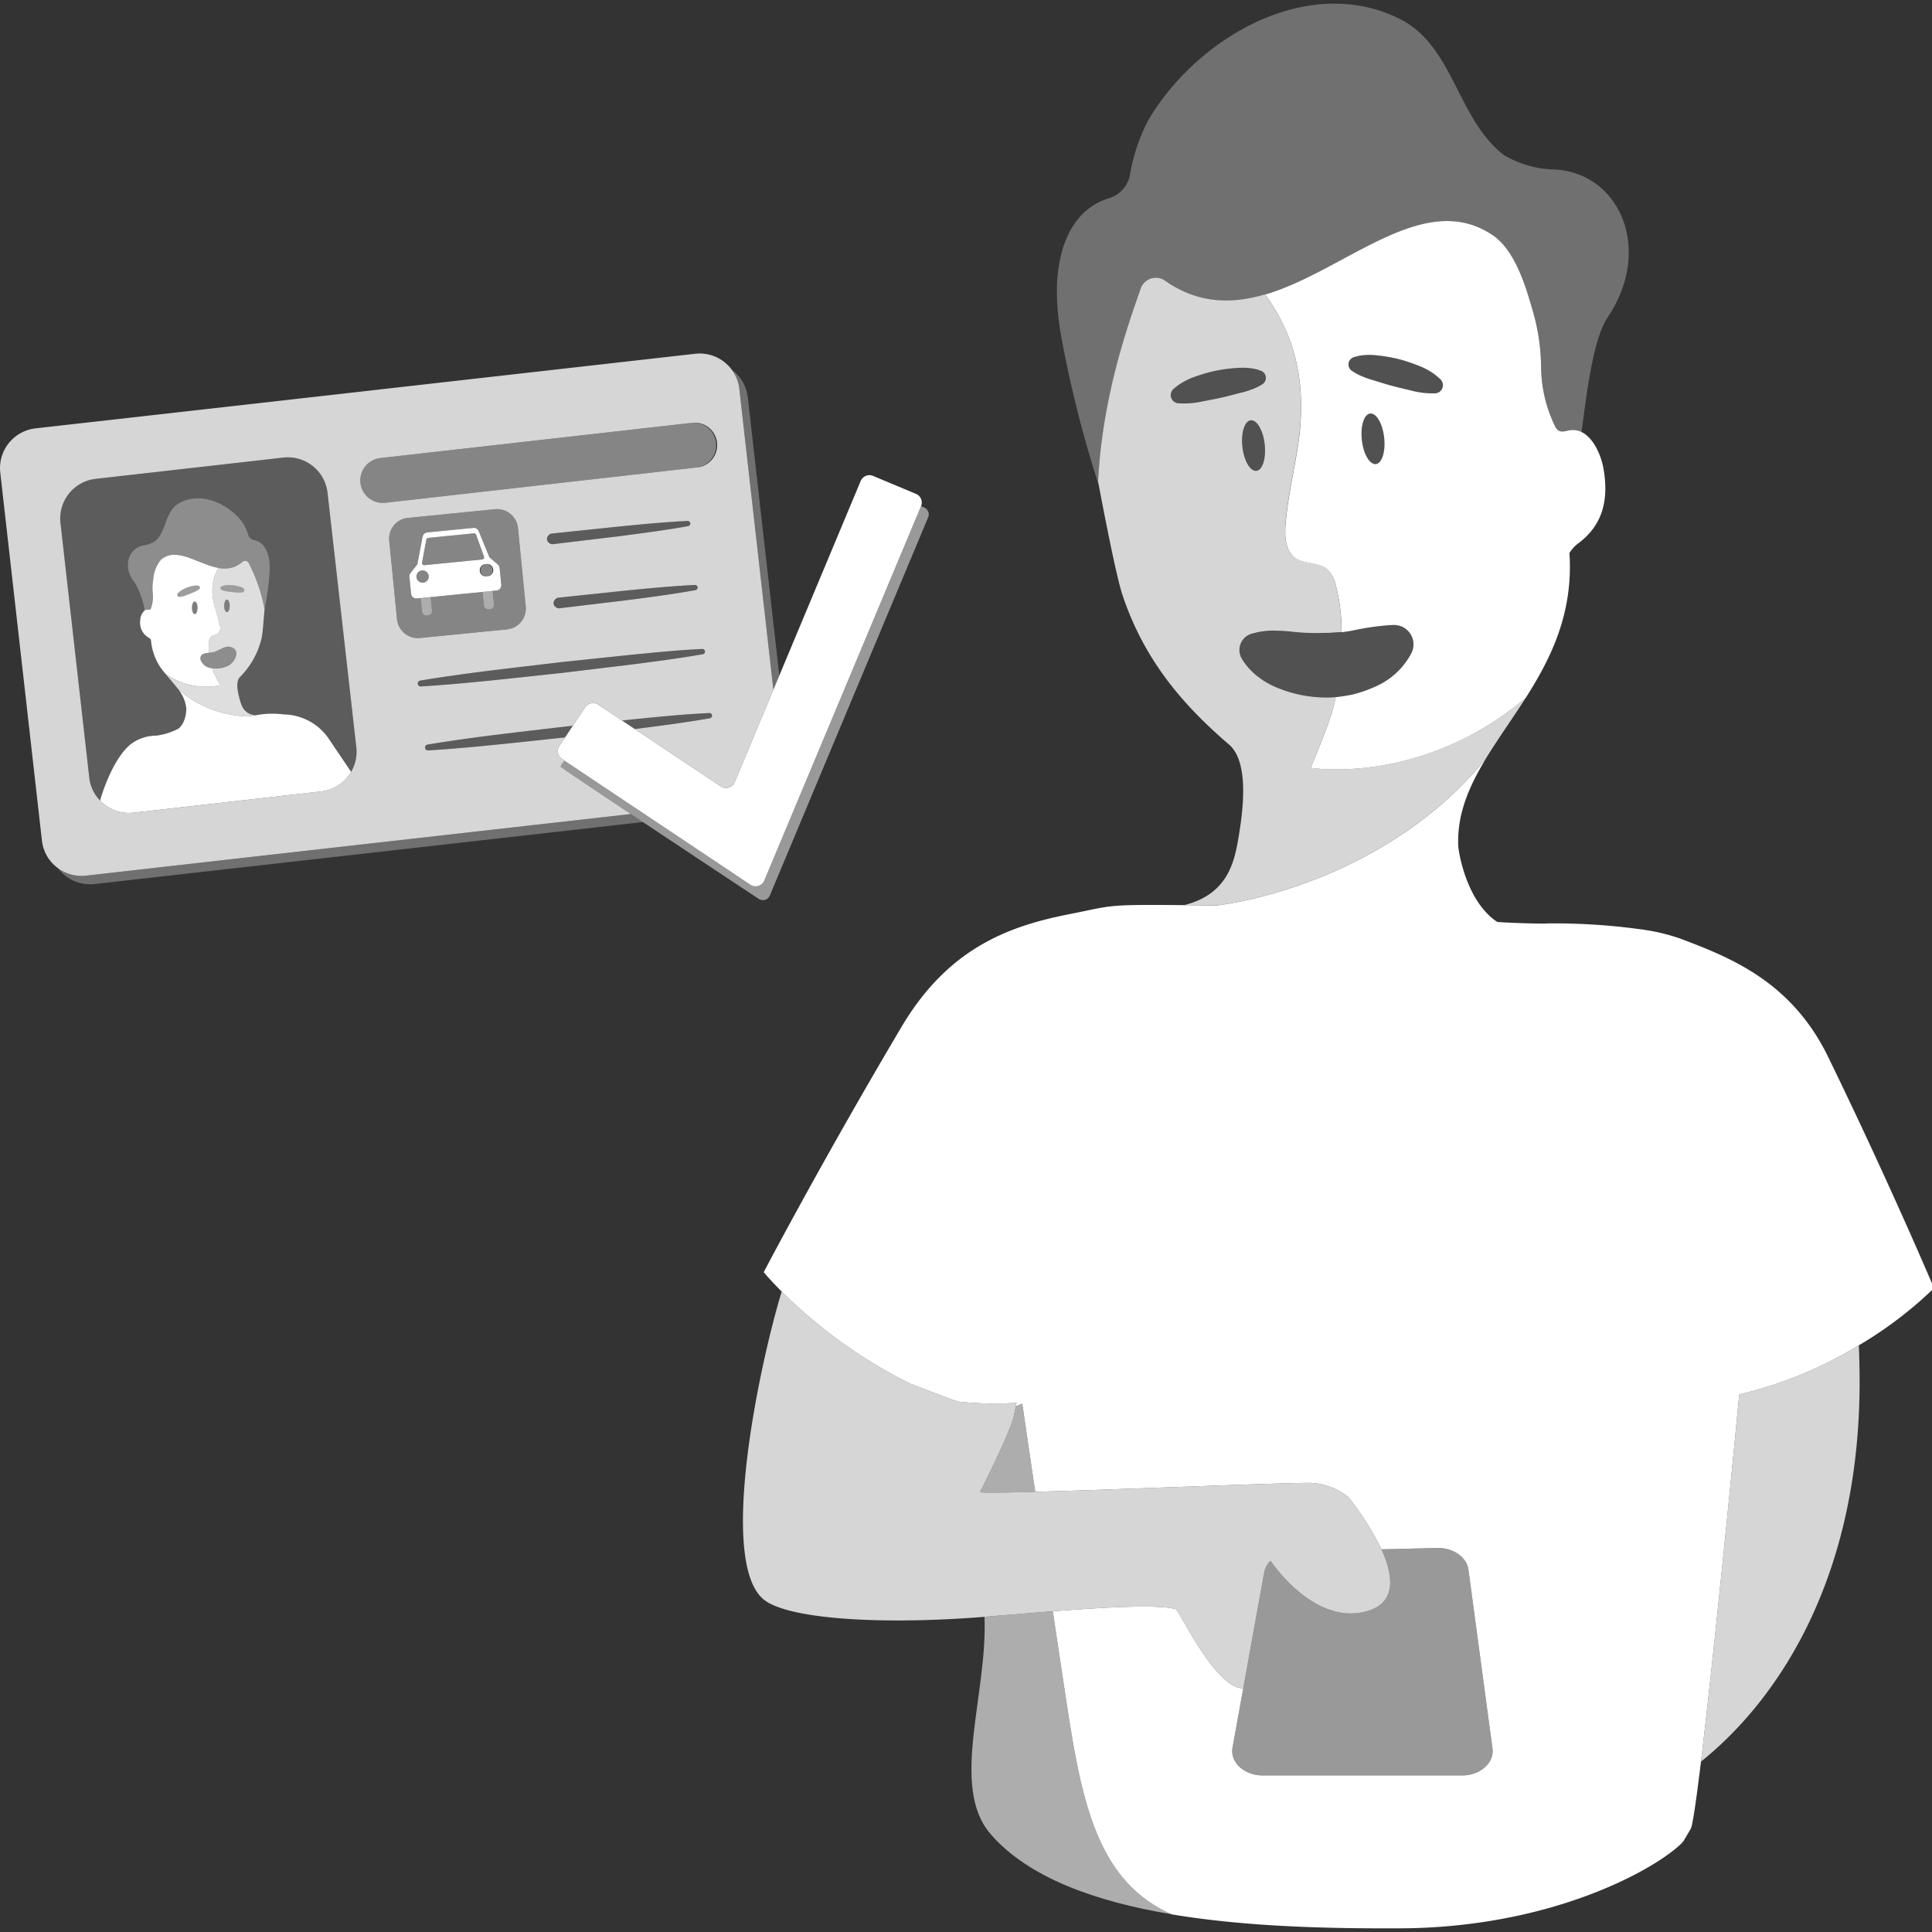
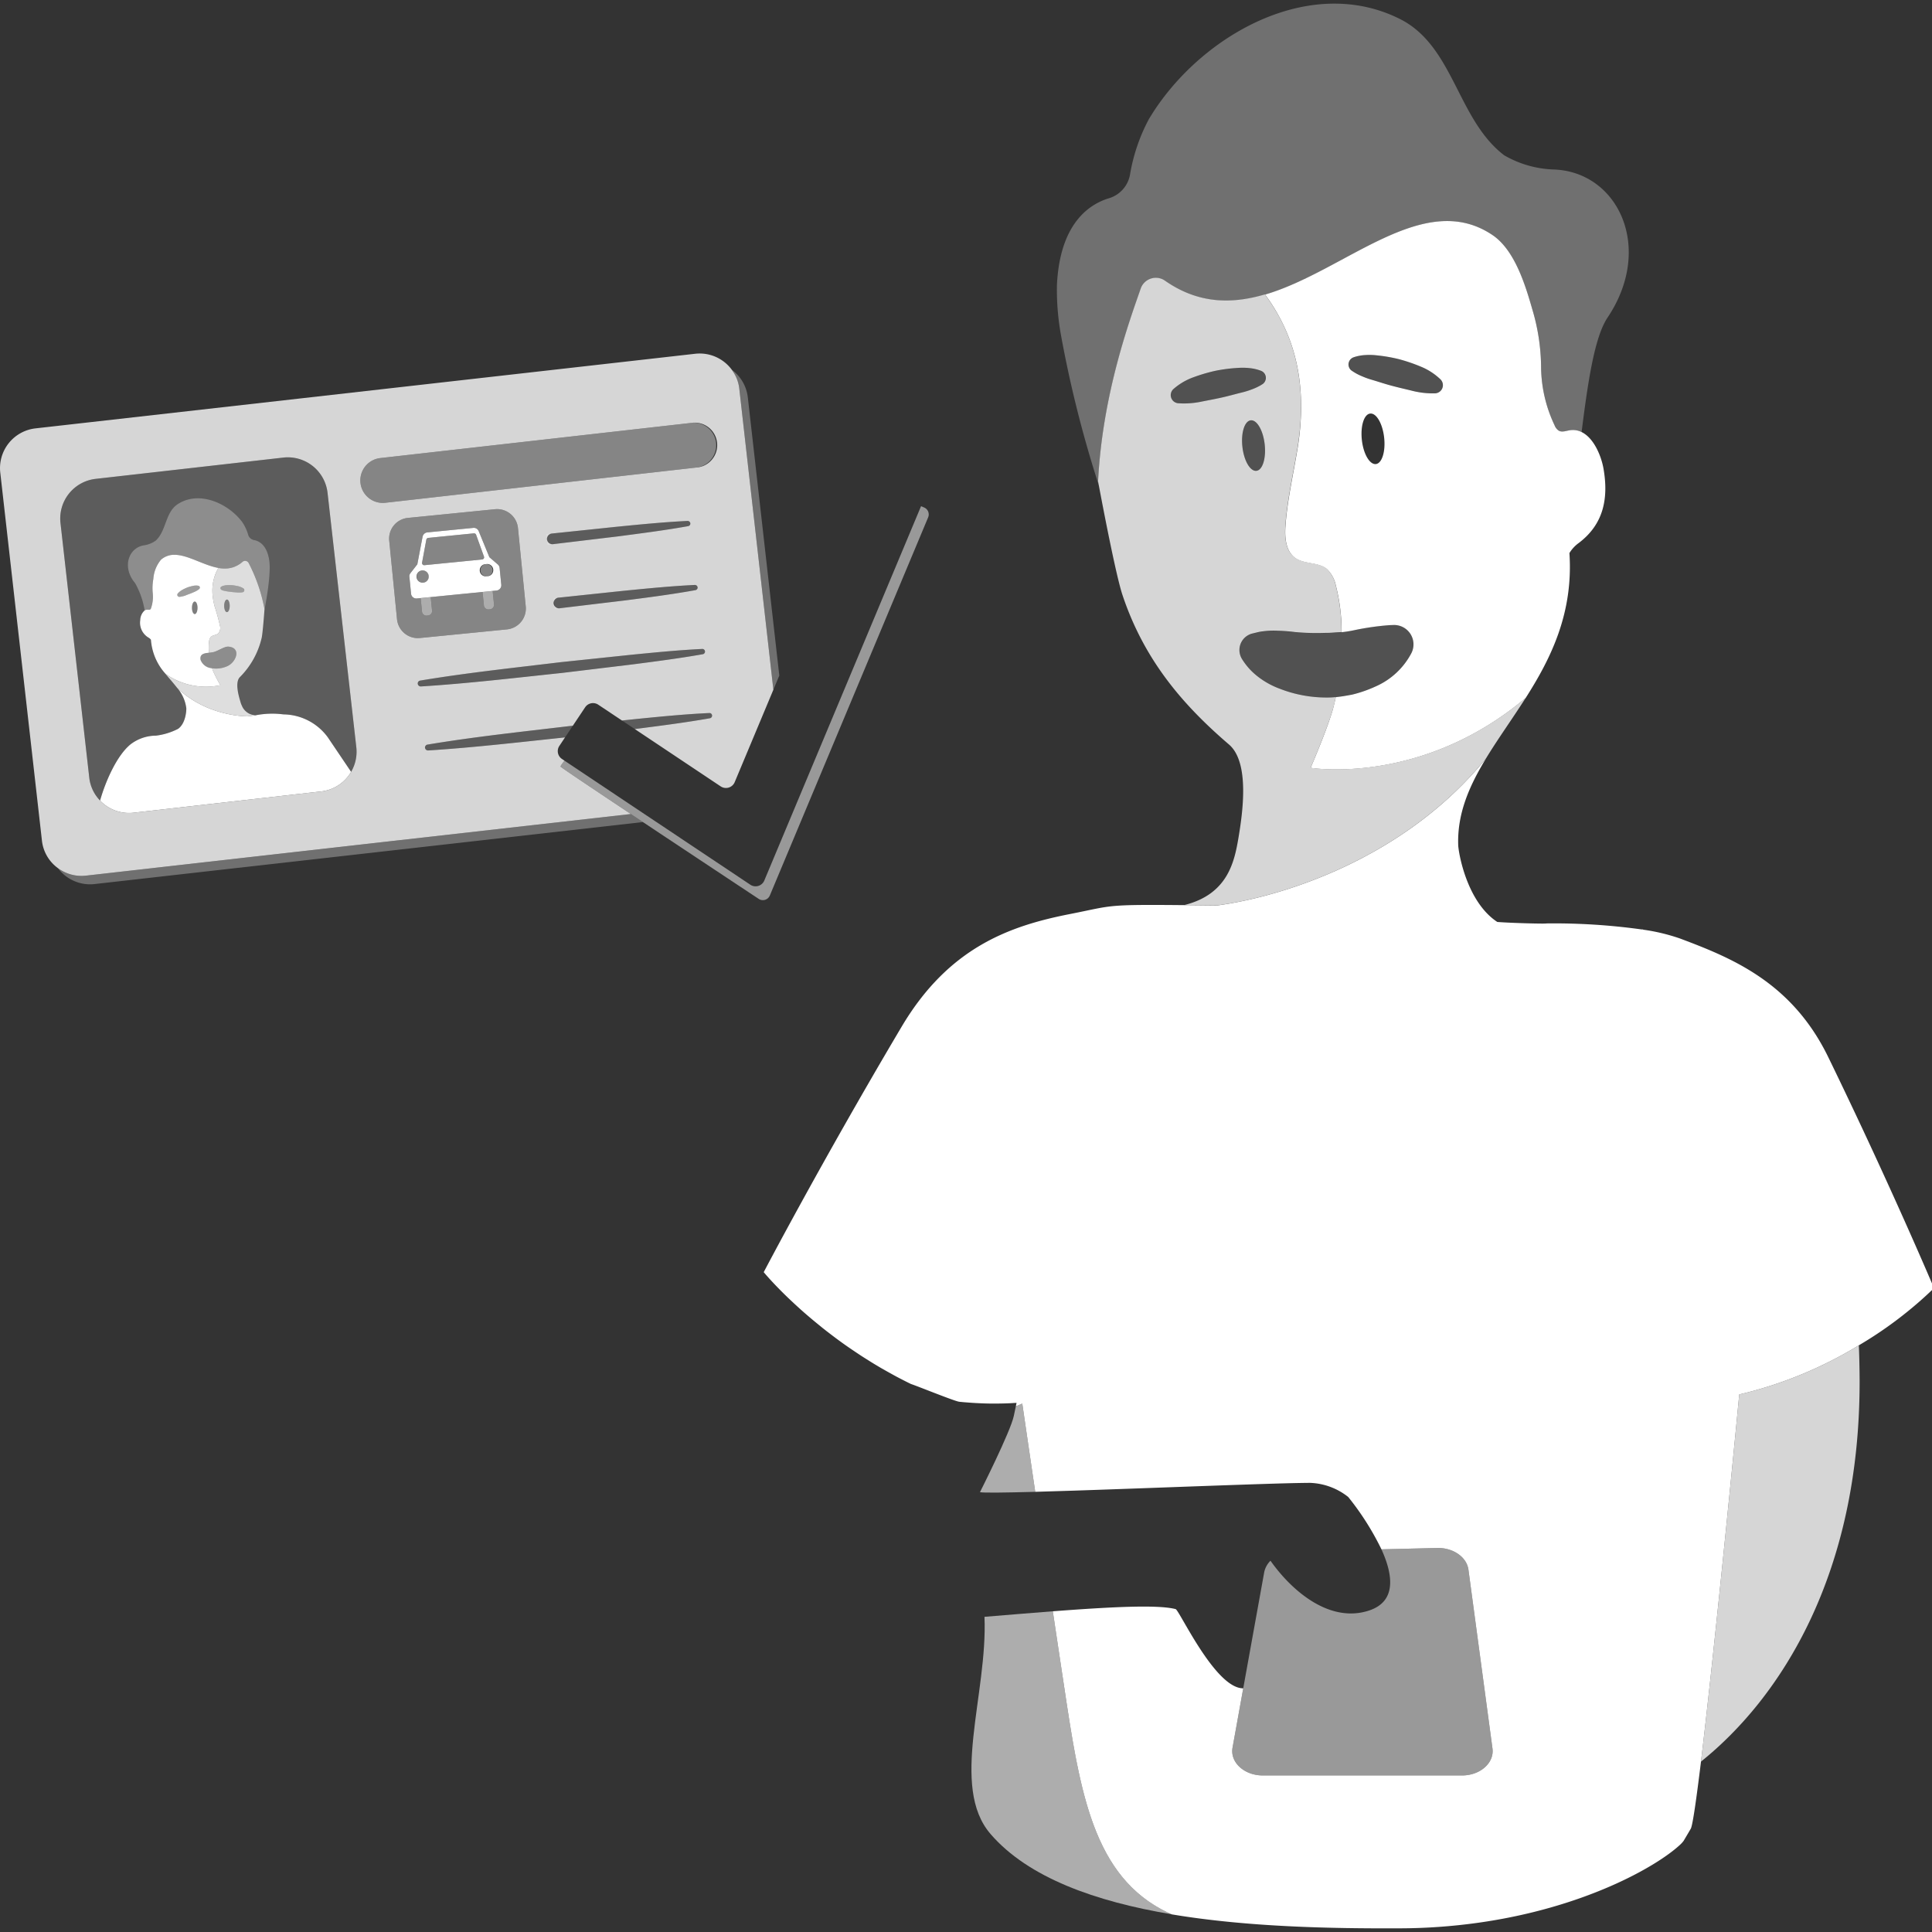
<svg xmlns="http://www.w3.org/2000/svg" viewBox="0 0 300 300">
  <rect x="0" y="0" width="300" height="300" fill="#333333" stroke="none" />
  <g fill="#fff">
    <path d="m 38.62 87.44 a .62 .62 0 0 0 -.95 -.21 4.23 4.23 0 0 1 -.41 .33 c -.05 .03 -.09 .05 -.14 .08 -.09 .06 -.19 .12 -.29 .18 -.05 .02 -.1 .05 -.15 .07 -.1 .05 -.2 .09 -.29 .13 -.05 .02 -.1 .03 -.15 .05 a 1.68 1.68 0 0 1 -.32 .09 l -.12 .03 c -.13 .03 -.27 .05 -.4 .07 h -.03 a 5.07 5.07 0 0 1 -1.45 -.07 6.56 6.56 0 0 0 -.54 1.16 l -.01 .01 c -.05 .15 -.1 .32 -.15 .49 -.02 .08 -.04 .18 -.06 .27 a 3.21 3.21 0 0 0 -.08 .36 c -.01 .09 -.03 .18 -.04 .28 -.02 .16 -.04 .33 -.05 .5 0 .06 -.01 .12 -.01 .18 -.01 .24 0 .49 .01 .74 a 1.94 1.94 0 0 1 .02 .24 c .02 .2 .05 .4 .08 .61 .01 .09 .03 .17 .04 .26 .06 .29 .12 .59 .21 .91 a 29.87 29.87 0 0 1 .8 2.91 1.31 1.31 0 0 1 -.24 1.24 c -.32 .29 -.85 .25 -1.15 .55 a 1.19 1.19 0 0 0 -.28 .66 7.62 7.62 0 0 0 -.02 1.8 6 6 0 0 0 .69 -.1 c .71 -.16 1.73 -.91 2.34 -.85 1.99 .17 1.25 2.32 -.11 3 a 4.24 4.24 0 0 1 -2.43 .36 c .05 .17 .11 .33 .17 .48 a 23.64 23.64 0 0 0 1.11 2.15 10.93 10.93 0 0 1 -8.49 -1.73 c .01 .01 .02 .02 .02 .03 q .42 .51 .84 .99 c .31 .37 .61 .73 .89 1.09 .25 .25 .51 .48 .77 .7 .08 .07 .17 .13 .25 .2 .18 .15 .37 .29 .55 .43 .1 .07 .2 .14 .3 .2 q .27 .2 .54 .36 c .1 .06 .19 .12 .29 .18 .2 .12 .4 .23 .6 .34 .08 .04 .16 .09 .24 .13 a 17.78 17.78 0 0 0 1.68 .76 c .09 .03 .17 .06 .26 .09 .19 .07 .38 .14 .57 .2 .1 .03 .2 .06 .31 .1 .17 .05 .33 .1 .5 .14 .1 .03 .21 .06 .32 .09 .15 .04 .31 .07 .46 .11 .11 .02 .22 .05 .32 .07 .15 .03 .29 .06 .43 .08 q .36 .08 .72 .12 c .06 .01 .13 .02 .2 .03 .15 .02 .3 .04 .45 .05 a .88 .88 0 0 0 .16 .02 c .15 .01 .3 .03 .44 .03 a .38 .38 0 0 0 .1 .01 c .16 .01 .3 .01 .44 .02 .45 -.06 .84 -.1 1.19 -.15 .03 0 .05 -.01 .07 -.01 a 3.7 3.7 0 0 1 -.38 -.07 c -.03 0 -.05 -.01 -.07 -.01 a 3.12 3.12 0 0 1 -.49 -.18 c -.02 -.01 -.03 -.02 -.05 -.03 a 2.27 2.27 0 0 1 -.69 -.55 .18 .18 0 0 1 -.04 -.05 1.94 1.94 0 0 1 -.23 -.33 c 0 -.01 0 -.02 -.01 -.02 -.06 -.11 -.11 -.23 -.16 -.34 -.01 -.01 -.01 -.03 -.02 -.04 -.05 -.12 -.09 -.23 -.13 -.35 a .19 .19 0 0 0 -.02 -.07 c -.03 -.11 -.06 -.21 -.09 -.32 -.25 -.85 -.76 -2.77 -.04 -3.55 a 12.67 12.67 0 0 0 3.42 -6.16 c .16 -.8 .37 -3.56 .42 -4.26 .01 -.11 .01 -.17 .01 -.17 a 25.74 25.74 0 0 0 -2.45 -7.14 z" opacity=".2" />
    <path d="m 35.48 100.41 c -.61 -.06 -1.63 .69 -2.34 .85 a 6 6 0 0 1 -.69 .1 c -.72 .07 -1.48 .19 -1.3 1.11 a 2.01 2.01 0 0 0 1.66 1.28 c .04 .01 .08 .01 .13 .02 a 4.24 4.24 0 0 0 2.43 -.36 c 1.36 -.68 2.1 -2.83 .11 -3 z m 0 0 c -.61 -.06 -1.63 .69 -2.34 .85 a 6 6 0 0 1 -.69 .1 7.62 7.62 0 0 1 .02 -1.8 1.19 1.19 0 0 1 .28 -.66 c .3 -.3 .83 -.26 1.15 -.55 a 1.31 1.31 0 0 0 .24 -1.24 29.87 29.87 0 0 0 -.8 -2.91 c -.09 -.32 -.15 -.62 -.21 -.91 -.01 -.09 -.03 -.17 -.04 -.26 -.03 -.21 -.06 -.41 -.08 -.61 a 1.94 1.94 0 0 0 -.02 -.24 c -.01 -.25 -.02 -.5 -.01 -.74 0 -.06 .01 -.12 .01 -.18 .01 -.17 .03 -.34 .05 -.5 .01 -.1 .03 -.19 .04 -.28 a 3.21 3.21 0 0 1 .08 -.36 q .03 -.15 .06 -.27 c .05 -.17 .1 -.34 .15 -.49 a 7.08 7.08 0 0 1 .55 -1.17 c -2.33 -.41 -4.75 -2.04 -6.83 -2.04 a 3.08 3.08 0 0 0 -2.09 .76 5.21 5.21 0 0 0 -1.19 2.99 7.95 7.95 0 0 0 -.09 2.23 5.34 5.34 0 0 1 -.26 2.28 .39 .39 0 0 1 -.14 .23 c -.12 .08 -.28 .03 -.42 .03 a .73 .73 0 0 0 -.44 .12 2.07 2.07 0 0 0 -.68 1.5 2.68 2.68 0 0 0 1.27 2.71 1.21 1.21 0 0 1 .39 .34 8.84 8.84 0 0 0 2.3 5.33 10.91 10.91 0 0 0 8.48 1.73 23.64 23.64 0 0 1 -1.11 -2.15 c -.06 -.15 -.12 -.31 -.17 -.48 a 4.24 4.24 0 0 0 2.43 -.36 c 1.36 -.68 2.1 -2.83 .11 -3 z" opacity=".2" />
    <path d="m 54.52 119.85 l -3.61 -5.35 a 8.65 8.65 0 0 0 -6.9 -3.57 13.38 13.38 0 0 0 -4.37 .15 3.7 3.7 0 0 1 -.38 -.07 c -.03 0 -.05 -.01 -.07 -.01 a 3.12 3.12 0 0 1 -.49 -.18 c -.02 -.01 -.03 -.02 -.05 -.03 a 2.27 2.27 0 0 1 -.69 -.55 .18 .18 0 0 1 -.04 -.05 1.94 1.94 0 0 1 -.23 -.33 c 0 -.01 0 -.02 -.01 -.02 -.06 -.11 -.11 -.23 -.16 -.34 -.01 -.01 -.01 -.03 -.02 -.04 -.05 -.12 -.09 -.23 -.13 -.35 a .19 .19 0 0 0 -.02 -.07 c -.03 -.11 -.06 -.21 -.09 -.32 -.25 -.85 -.76 -2.77 -.04 -3.55 a 12.67 12.67 0 0 0 3.42 -6.16 c .16 -.8 .37 -3.56 .42 -4.26 .24 -1.21 1.08 -5.7 .74 -7.82 -.38 -2.32 -1.57 -2.93 -2.35 -3.07 a 1.16 1.16 0 0 1 -.91 -.82 6.84 6.84 0 0 0 -.97 -2.04 c -2.26 -2.95 -6.78 -4.89 -10.06 -2.66 -1.85 1.29 -1.68 4.04 -3.3 5.58 a 4.12 4.12 0 0 1 -1.83 .75 c -2.43 .37 -3.49 3.41 -1.41 5.87 a 12.77 12.77 0 0 1 1.49 4.25 2.07 2.07 0 0 0 -.68 1.5 2.68 2.68 0 0 0 1.27 2.71 1.21 1.21 0 0 1 .39 .34 8.84 8.84 0 0 0 2.3 5.33 h -.01 c .01 .01 .02 .02 .02 .03 q .42 .51 .84 .99 c .31 .37 .61 .73 .89 1.09 a 5.97 5.97 0 0 1 1.45 3.2 c .02 .31 -.08 2.34 -1.27 3.19 a 10.2 10.2 0 0 1 -3.44 1.06 6.53 6.53 0 0 0 -3.95 1.35 c -2.08 1.69 -3.85 5.62 -4.73 8.73 a 6.07 6.07 0 0 1 -1.68 -3.57 l -4.47 -39.54 a 6.2 6.2 0 0 1 5.45 -6.84 l 29.18 -3.31 a 6.21 6.21 0 0 1 6.84 5.46 l 4.47 39.54 a 6.17 6.17 0 0 1 -.81 3.8 z" opacity=".2" />
    <path d="m 41.06 94.75 c .01 -.11 .01 -.17 .01 -.17 a 25.74 25.74 0 0 0 -2.45 -7.14 .62 .62 0 0 0 -.95 -.21 4.23 4.23 0 0 1 -.41 .33 c -.05 .03 -.09 .05 -.14 .08 -.09 .06 -.19 .12 -.29 .18 -.05 .02 -.1 .05 -.15 .07 -.1 .05 -.2 .09 -.29 .13 -.05 .02 -.1 .03 -.15 .05 a 1.68 1.68 0 0 1 -.32 .09 l -.12 .03 c -.13 .03 -.27 .05 -.4 .07 h -.03 a 5.07 5.07 0 0 1 -1.45 -.07 c -3.16 -.55 -6.49 -3.36 -8.92 -1.28 a 5.21 5.21 0 0 0 -1.19 2.99 7.95 7.95 0 0 0 -.09 2.23 5.34 5.34 0 0 1 -.26 2.28 .39 .39 0 0 1 -.14 .23 c -.12 .08 -.28 .03 -.42 .03 a .73 .73 0 0 0 -.44 .12 12.77 12.77 0 0 0 -1.49 -4.25 c -2.08 -2.46 -1.02 -5.5 1.41 -5.87 a 4.12 4.12 0 0 0 1.83 -.75 c 1.62 -1.54 1.45 -4.29 3.3 -5.58 3.28 -2.23 7.8 -.29 10.06 2.66 a 6.84 6.84 0 0 1 .97 2.04 1.16 1.16 0 0 0 .91 .82 c .78 .14 1.97 .75 2.35 3.07 .34 2.12 -.5 6.61 -.74 7.82 z" opacity=".2" />
    <path d="m 181.93 297.25 c -11.76 -1.97 -22.25 -5.66 -28.12 -12.47 -6.36 -7.36 -.43 -21.69 -.94 -33.72 3.64 -.3 7.24 -.6 10.61 -.86 .69 4.62 1.36 9.05 1.92 12.77 2.42 15.95 4.59 28.99 16.53 34.28 z" opacity=".6" />
    <path d="m 160.75 231.65 c -4.82 .13 -8.17 .17 -8.58 .05 0 0 4.76 -9.42 5.26 -11.86 l .31 -1.47 1 -.42 s .85 5.83 2.01 13.7 z" opacity=".6" />
    <path d="m 164.12 44.27 c .26 -5.45 1.84 -8.76 3.73 -10.78 a 9.78 9.78 0 0 1 4.33 -2.7 4.69 4.69 0 0 0 3.29 -3.69 28.06 28.06 0 0 1 2.96 -8.66 c .22 -.36 .44 -.71 .67 -1.07 6.46 -9.94 18.57 -17.77 30.24 -16.71 a 22.32 22.32 0 0 1 8.41 2.48 c 8.03 4.36 8.62 15.49 15.83 20.98 a 16.44 16.44 0 0 0 7.7 2.2 c 9.96 .35 15.6 12.14 8.35 22.98 -2.04 3.04 -3.06 10 -4.04 17.8 a 3.04 3.04 0 0 0 -1.83 -.28 c -.58 .09 -1.2 .35 -1.71 .07 a 1.77 1.77 0 0 1 -.66 -.85 21.46 21.46 0 0 1 -2.09 -9.07 32.2 32.2 0 0 0 -1.37 -8.95 c -1.08 -3.75 -2.72 -9.17 -6.16 -11.5 -10.72 -7.25 -22.86 5.56 -35.33 9.23 -5.16 1.52 -10.37 1.48 -15.57 -2.18 a 2.49 2.49 0 0 0 -3.72 1.31 c -1.68 4.77 -5.95 16.25 -6.63 29.87 l .12 .66 a 181.37 181.37 0 0 1 -5.93 -23.58 39.6 39.6 0 0 1 -.59 -7.56 z" opacity=".3" />
    <path d="m 288.76 214.26 c .08 30.13 -12.21 49.31 -24.63 59.28 1.83 -15.21 4.61 -43.11 5.94 -57.01 a 63.87 63.87 0 0 0 18.57 -7.63 c .07 1.69 .11 3.48 .12 5.36 z" opacity=".8" />
    <path d="m 227.03 275.69 h -30.95 c -2.89 0 -5.11 -2.05 -4.69 -4.33 l 1.66 -9.2 3.25 -17.99 a 3.48 3.48 0 0 1 .98 -1.82 c 3.38 4.79 9.28 9.77 15.37 7.71 4.25 -1.44 3.64 -5.58 1.86 -9.48 l 8.65 -.21 c 2.48 -.06 4.6 1.41 4.86 3.38 l 3.73 27.75 c .3 2.24 -1.9 4.19 -4.72 4.19 z" opacity=".5" />
    <path d="m 300.31 200.02 a 61.84 61.84 0 0 1 -11.67 8.88 63.87 63.87 0 0 1 -18.57 7.63 c -1.33 13.9 -4.11 41.8 -5.94 57.01 -.71 5.78 -1.27 9.73 -1.57 10.39 -.37 .64 -.75 1.28 -1.13 1.92 a 4.57 4.57 0 0 1 -.59 .64 c -3.7 3.41 -14.95 9.8 -31.42 12.09 a 88.97 88.97 0 0 1 -11.91 .85 c -10.89 .05 -23.86 -.21 -35.57 -2.17 l -.01 -.01 c -11.94 -5.29 -14.11 -18.33 -16.53 -34.28 -.56 -3.72 -1.23 -8.15 -1.92 -12.77 8.87 -.67 16.24 -1.07 19.07 -.34 .58 .15 6.15 12.35 10.5 12.3 l -1.66 9.2 c -.42 2.28 1.8 4.33 4.69 4.33 h 30.95 c 2.82 0 5.02 -1.95 4.72 -4.19 l -3.73 -27.75 c -.26 -1.97 -2.38 -3.44 -4.86 -3.38 l -8.65 .21 a 42.46 42.46 0 0 0 -5.16 -8.13 10.08 10.08 0 0 0 -5.9 -2.19 h -.09 c -.28 0 -.61 0 -.99 .01 h -.02 c -5.73 .08 -22.77 .77 -35.42 1.19 -2.22 .07 -4.31 .13 -6.18 .19 -1.16 -7.87 -2.01 -13.7 -2.01 -13.7 l -1 .42 .11 -.53 h -.09 a 1.93 1.93 0 0 1 -.24 .01 c -.8 .06 -1.6 .08 -2.38 .09 h -.25 q -1.22 .02 -2.4 -.03 c -.15 -.01 -.3 -.01 -.45 -.02 -.72 -.03 -1.43 -.08 -2.14 -.14 -.19 -.01 -.39 -.03 -.58 -.05 -.13 -.01 -.26 -.02 -.38 -.04 -.69 -.07 -6.61 -2.48 -7.48 -2.75 -.54 -.26 -1.07 -.53 -1.59 -.8 -.12 -.06 -.25 -.13 -.37 -.19 -.4 -.21 -.8 -.43 -1.19 -.65 -.5 -.27 -.98 -.55 -1.46 -.82 -.35 -.2 -.69 -.41 -1.03 -.61 -.43 -.26 -.86 -.53 -1.27 -.79 -.43 -.27 -.86 -.54 -1.27 -.82 -.49 -.32 -.97 -.65 -1.44 -.97 s -.93 -.65 -1.37 -.97 c -.76 -.55 -1.49 -1.11 -2.19 -1.65 -.21 -.17 -.42 -.33 -.62 -.49 -.3 -.25 -.59 -.48 -.88 -.72 -.69 -.56 -1.34 -1.12 -1.94 -1.64 q -.27 -.24 -.51 -.45 c -.2 -.19 -.4 -.36 -.59 -.54 l -.35 -.32 c -.45 -.42 -.88 -.82 -1.27 -1.2 -.26 -.25 -.51 -.5 -.74 -.73 -1.83 -1.83 -2.79 -3.01 -2.79 -3.01 s 8.96 -17.11 21.4 -38.09 c 7.32 -12.34 16.78 -15.68 26.16 -17.52 7.59 -1.49 4.78 -1.52 22.85 -1.33 9.9 -1.33 28.98 -7.11 41.76 -22.85 -2.6 4.27 -4.5 8.57 -4.33 13.49 .05 1.2 1.32 8.8 6.07 11.92 2.07 .17 7.56 .31 7.61 .23 a 98.61 98.61 0 0 1 14.79 .93 1.85 1.85 0 0 1 .24 .01 .1 .1 0 0 1 .01 .03 30.04 30.04 0 0 1 5.72 1.37 c 8.07 3.03 17.37 6.79 23.03 18.44 9.63 19.8 16.41 35.85 16.41 35.85 z" />
    <path d="m 199.15 50.18 c 2.31 4.67 3.73 10.94 2.33 19.49 -.66 4.03 -1.6 8.03 -1.88 12.11 -.12 1.78 .08 3.84 1.54 4.87 1.43 1 3.54 .6 4.89 1.7 a 4.85 4.85 0 0 1 1.39 2.53 29.2 29.2 0 0 1 .91 7.29 20.18 20.18 0 0 0 2.17 -.36 41.68 41.68 0 0 1 5.3 -.74 l .59 -.02 a 3.01 3.01 0 0 1 2.76 4.39 11.47 11.47 0 0 1 -5.52 5.14 20.1 20.1 0 0 1 -3.67 1.28 c -.84 .16 -1.69 .31 -2.54 .39 -.13 .64 -.28 1.24 -.43 1.81 -.88 3.16 -3.48 9.17 -3.48 9.17 s 17.1 2.85 33.38 -10.84 c -.02 .04 -.04 .07 -.06 .11 4 -6.26 7.49 -13.27 6.87 -22.62 a 5.38 5.38 0 0 1 1.44 -1.56 c 3.85 -2.9 4.65 -6.88 3.86 -11.5 -.32 -1.89 -1.45 -4.78 -3.41 -5.73 a 3.04 3.04 0 0 0 -1.83 -.28 c -.58 .09 -1.2 .35 -1.71 .07 a 1.77 1.77 0 0 1 -.66 -.85 21.46 21.46 0 0 1 -2.09 -9.07 32.2 32.2 0 0 0 -1.37 -8.95 c -1.08 -3.76 -2.72 -9.17 -6.16 -11.5 -10.72 -7.25 -22.86 5.56 -35.33 9.23 a 28.59 28.59 0 0 1 2.71 4.44 z m 13.61 14.04 c .96 -.11 1.93 1.56 2.17 3.73 s -.34 4.01 -1.29 4.11 -1.93 -1.56 -2.17 -3.73 .33 -4.01 1.29 -4.11 z m -2.55 -8.75 a 6.82 6.82 0 0 1 1.82 -.34 9.89 9.89 0 0 1 1.78 .05 24.34 24.34 0 0 1 3.49 .61 26.59 26.59 0 0 1 3.35 1.15 9.68 9.68 0 0 1 3.02 1.96 1.27 1.27 0 0 1 -.85 2.18 h -.02 a 13.04 13.04 0 0 1 -3.4 -.37 c -1.07 -.27 -2.14 -.5 -3.2 -.79 -1.06 -.27 -2.1 -.63 -3.16 -.94 a 12.2 12.2 0 0 1 -1.58 -.57 7.98 7.98 0 0 1 -1.56 -.85 l -.02 -.01 a 1.18 1.18 0 0 1 .31 -2.07 z" />
    <path d="m 170.51 74.74 l .12 .66 c .53 2.81 2.62 13.82 3.66 16.97 3.38 10.14 9.39 17.1 16.55 23.24 3.28 2.81 2.08 10.79 1.49 14.35 -.63 3.73 -1.59 8.88 -8.44 10.58 1.49 .01 3.18 .03 5.11 .05 9.9 -1.32 28.98 -7.11 41.76 -22.85 1.84 -3.02 4.02 -6.04 6.07 -9.25 .02 -.04 .04 -.08 .06 -.11 -16.28 13.69 -33.38 10.84 -33.38 10.84 s 2.6 -6.02 3.48 -9.17 c .16 -.56 .3 -1.17 .43 -1.81 a 12.15 12.15 0 0 1 -1.31 .07 19.91 19.91 0 0 1 -7.38 -1.36 12.72 12.72 0 0 1 -3.23 -1.75 11.11 11.11 0 0 1 -1.4 -1.24 10.73 10.73 0 0 1 -1.24 -1.62 2.67 2.67 0 0 1 -.33 -.79 2.64 2.64 0 0 1 1.95 -3.18 l .99 -.24 a 12.81 12.81 0 0 1 2.93 -.19 25.89 25.89 0 0 1 2.64 .2 36.43 36.43 0 0 0 4.86 .13 c .78 .02 1.53 -.1 2.3 -.11 .04 -.01 .08 -.01 .11 -.02 a 29.2 29.2 0 0 0 -.91 -7.29 4.85 4.85 0 0 0 -1.39 -2.53 c -1.36 -1.1 -3.47 -.69 -4.89 -1.7 -1.46 -1.02 -1.66 -3.09 -1.54 -4.87 .28 -4.08 1.22 -8.08 1.88 -12.11 1.41 -8.56 -.02 -14.82 -2.33 -19.49 a 28.59 28.59 0 0 0 -2.72 -4.43 c -5.16 1.52 -10.37 1.48 -15.57 -2.18 a 2.49 2.49 0 0 0 -3.72 1.31 c -1.66 4.79 -5.93 16.27 -6.61 29.89 z m 23.7 -9.47 c .96 -.11 1.93 1.56 2.17 3.73 s -.33 4.01 -1.29 4.11 -1.93 -1.56 -2.17 -3.73 .33 -4 1.29 -4.11 z m -12 -4.86 a 9.72 9.72 0 0 1 3.11 -1.83 26.69 26.69 0 0 1 3.4 -1 24.4 24.4 0 0 1 3.51 -.45 9.85 9.85 0 0 1 1.78 .03 6.83 6.83 0 0 1 1.8 .42 1.17 1.17 0 0 1 .56 .45 1.18 1.18 0 0 1 -.34 1.63 l -.02 .01 a 7.91 7.91 0 0 1 -1.59 .78 12.13 12.13 0 0 1 -1.6 .5 c -1.07 .26 -2.13 .57 -3.2 .8 -1.07 .24 -2.15 .43 -3.23 .65 a 13.03 13.03 0 0 1 -3.41 .22 h -.02 a 1.27 1.27 0 0 1 -.75 -2.21 z" opacity=".8" />
    <path d="m 194.5 98.39 l .99 -.24 a 12.81 12.81 0 0 1 2.93 -.19 25.87 25.87 0 0 1 2.64 .2 36.44 36.44 0 0 0 4.86 .13 c .78 .02 1.53 -.1 2.3 -.11 .04 -.01 .08 -.01 .11 -.02 a 20.2 20.2 0 0 0 2.17 -.36 41.86 41.86 0 0 1 5.3 -.74 l .59 -.02 a 3.01 3.01 0 0 1 2.76 4.39 11.47 11.47 0 0 1 -5.52 5.14 20.1 20.1 0 0 1 -3.67 1.28 c -.84 .16 -1.69 .31 -2.54 .39 a 12.15 12.15 0 0 1 -1.31 .07 19.91 19.91 0 0 1 -7.38 -1.36 12.74 12.74 0 0 1 -3.23 -1.75 11.11 11.11 0 0 1 -1.4 -1.24 10.8 10.8 0 0 1 -1.24 -1.62 2.67 2.67 0 0 1 -.33 -.79 2.64 2.64 0 0 1 1.97 -3.16 z" opacity=".15" />
-     <path d="m 212.76 64.22 c .96 -.11 1.93 1.56 2.17 3.73 s -.34 4.01 -1.29 4.11 -1.93 -1.56 -2.17 -3.73 .33 -4.01 1.29 -4.11 z" opacity=".15" />
    <path d="m 194.21 65.27 c .96 -.11 1.93 1.56 2.17 3.73 s -.33 4.01 -1.29 4.11 -1.93 -1.56 -2.17 -3.73 .33 -4 1.29 -4.11 z" opacity=".15" />
    <path d="m 185.31 58.59 a 26.79 26.79 0 0 1 3.4 -1 24.4 24.4 0 0 1 3.51 -.45 9.85 9.85 0 0 1 1.78 .03 6.87 6.87 0 0 1 1.8 .42 1.18 1.18 0 0 1 .21 2.08 l -.02 .01 a 8.01 8.01 0 0 1 -1.59 .78 12.28 12.28 0 0 1 -1.6 .5 c -1.07 .26 -2.13 .57 -3.2 .8 s -2.15 .42 -3.23 .65 a 13.04 13.04 0 0 1 -3.41 .22 h -.02 a 1.27 1.27 0 0 1 -.75 -2.21 9.71 9.71 0 0 1 3.12 -1.83 z" opacity=".15" />
    <path d="m 222.83 61.08 h -.02 a 13.07 13.07 0 0 1 -3.39 -.38 c -1.07 -.27 -2.14 -.5 -3.2 -.79 -1.06 -.27 -2.1 -.63 -3.16 -.94 a 12.25 12.25 0 0 1 -1.58 -.57 7.94 7.94 0 0 1 -1.56 -.85 l -.02 -.01 a 1.18 1.18 0 0 1 .31 -2.07 6.82 6.82 0 0 1 1.82 -.34 9.9 9.9 0 0 1 1.78 .05 24.39 24.39 0 0 1 3.49 .61 26.63 26.63 0 0 1 3.35 1.15 9.7 9.7 0 0 1 3.02 1.96 1.27 1.27 0 0 1 -.85 2.18 z" opacity=".15" />
-     <path d="m 212.65 250.06 c -6.09 2.06 -11.99 -2.92 -15.37 -7.71 a 3.48 3.48 0 0 0 -.98 1.82 l -3.25 17.99 c -4.35 .05 -9.92 -12.15 -10.5 -12.3 -2.83 -.73 -10.2 -.33 -19.07 .34 -3.37 .26 -6.97 .56 -10.61 .86 -16.26 1.3 -30.61 .33 -34.28 -2.69 -7.11 -5.83 -.75 -36.17 2.79 -47.82 .23 .23 .48 .48 .74 .73 .39 .38 .82 .78 1.27 1.2 l .35 .32 c .19 .18 .39 .35 .59 .54 q .24 .21 .51 .45 c .6 .52 1.25 1.08 1.94 1.64 .29 .24 .58 .47 .88 .72 .2 .16 .41 .32 .62 .49 .7 .54 1.43 1.1 2.19 1.65 .44 .32 .9 .64 1.37 .97 s .95 .65 1.44 .97 c .41 .28 .84 .55 1.27 .82 .41 .26 .84 .53 1.27 .79 .34 .2 .68 .41 1.03 .61 .48 .27 .96 .55 1.46 .82 .39 .22 .79 .44 1.19 .65 .12 .06 .25 .13 .37 .19 .52 .27 1.05 .54 1.59 .8 .87 .27 6.79 2.68 7.48 2.75 .12 .02 .25 .03 .38 .04 .19 .02 .39 .04 .58 .05 .71 .06 1.42 .11 2.14 .14 .15 .01 .3 .01 .45 .02 q 1.19 .05 2.4 .03 h .25 c .78 -.01 1.58 -.03 2.38 -.09 a 1.93 1.93 0 0 0 .24 -.01 h .09 l -.11 .53 -.31 1.47 c -.5 2.44 -5.26 11.86 -5.26 11.86 .41 .12 3.76 .08 8.58 -.05 1.87 -.06 3.96 -.12 6.18 -.19 12.65 -.42 29.69 -1.11 35.42 -1.19 h .02 c .38 -.01 .71 -.01 .99 -.01 h .09 a 10.08 10.08 0 0 1 5.9 2.19 42.46 42.46 0 0 1 5.16 8.13 c 1.78 3.9 2.39 8.04 -1.86 9.48 z" opacity=".8" />
    <path d="m 203.36 230.26 c -.33 -.01 -.66 -.01 -.99 .01 .38 -.01 .71 -.01 .99 -.01 z" />
    <path d="m 99.83 127.65 l -85.17 9.63 a 6.22 6.22 0 0 1 -5.67 -2.48 c .13 .09 .26 .18 .4 .27 a 6.15 6.15 0 0 0 3.95 .9 l 84.62 -9.57 c .61 .41 1.24 .82 1.87 1.25 z" opacity=".3" />
    <path d="m 121.01 104.9 l -.92 2.2 -3.3 -29.14 -1.99 -17.58 a 6.13 6.13 0 0 0 -.91 -2.58 3.78 3.78 0 0 0 -.26 -.39 6.19 6.19 0 0 1 2.49 4.28 l 1.99 17.58 z" opacity=".3" />
    <path d="m 107.34 65.67 l -48.29 5.46 a 3.49 3.49 0 0 0 .79 6.94 l 48.28 -5.47 a 3.49 3.49 0 0 0 -.79 -6.94 z" opacity=".4" />
    <path d="m 86.15 94.54 l 10.93 -1.31 c 3.64 -.47 7.28 -.94 10.9 -1.58 a .41 .41 0 0 0 -.09 -.82 c -3.67 .18 -7.32 .54 -10.98 .89 l -10.94 1.17" opacity=".2" />
    <path d="m 98.21 103.17 c 3.64 -.47 7.28 -.94 10.9 -1.58 a .41 .41 0 0 0 -.09 -.82 c -3.67 .18 -7.33 .54 -10.98 .89 l -10.95 1.16 c -7.29 .87 -14.59 1.65 -21.84 2.85 a .46 .46 0 0 0 .1 .91 c 7.34 -.45 14.62 -1.32 21.92 -2.1 z" opacity=".2" />
    <path d="m 85.03 84.6 l 10.93 -1.31 c 3.64 -.47 7.28 -.94 10.9 -1.58 a .41 .41 0 0 0 -.09 -.82 c -3.67 .18 -7.33 .54 -10.98 .89 l -10.95 1.16" opacity=".2" />
    <path d="m 110.57 111.1 a .41 .41 0 0 1 -.34 .43 c -3.62 .64 -7.26 1.11 -10.9 1.58 l -.77 .09 -1.98 -1.32 2.58 -.27 c 3.65 -.35 7.31 -.72 10.98 -.9 a .41 .41 0 0 1 .43 .39 z" opacity=".2" />
    <path d="m 88.95 112.69 l -1.2 1.8 c -7.08 .76 -14.15 1.6 -21.27 2.04 a .46 .46 0 0 1 -.1 -.92 c 7.25 -1.2 14.55 -1.97 21.83 -2.84 z" opacity=".2" />
    <path d="m 65.53 88.58 a .95 .95 0 0 0 .19 1.89 .95 .95 0 1 0 -.19 -1.89 z m 9.62 -2.16 l -1.22 -3.38 a .34 .34 0 0 0 -.36 -.22 l -7.06 .7 a .35 .35 0 0 0 -.31 .28 l -.66 3.56 a .34 .34 0 0 0 .37 .4 l 8.96 -.89 a .33 .33 0 0 0 .28 -.45 z m .3 1.18 a .95 .95 0 1 0 1.04 .85 .95 .95 0 0 0 -1.04 -.85 z m 0 0 a .95 .95 0 1 0 1.04 .85 .95 .95 0 0 0 -1.04 -.85 z m -.3 -1.18 l -1.22 -3.38 a .34 .34 0 0 0 -.36 -.22 l -7.06 .7 a .35 .35 0 0 0 -.31 .28 l -.66 3.56 a .34 .34 0 0 0 .37 .4 l 8.96 -.89 a .33 .33 0 0 0 .28 -.45 z m -9.62 2.16 a .95 .95 0 0 0 .19 1.89 .95 .95 0 1 0 -.19 -1.89 z m 0 0 a .95 .95 0 0 0 .19 1.89 .95 .95 0 1 0 -.19 -1.89 z m 9.62 -2.16 l -1.22 -3.38 a .34 .34 0 0 0 -.36 -.22 l -7.06 .7 a .35 .35 0 0 0 -.31 .28 l -.66 3.56 a .34 .34 0 0 0 .37 .4 l 8.96 -.89 a .33 .33 0 0 0 .28 -.45 z m .3 1.18 a .95 .95 0 1 0 1.04 .85 .95 .95 0 0 0 -1.04 -.85 z m 0 0 a .95 .95 0 1 0 1.04 .85 .95 .95 0 0 0 -1.04 -.85 z m -9.54 .16 l 8.96 -.89 a .33 .33 0 0 0 .28 -.45 l -1.22 -3.38 a .34 .34 0 0 0 -.36 -.22 l -7.06 .7 a .35 .35 0 0 0 -.31 .28 l -.66 3.56 a .34 .34 0 0 0 .37 .4 z m -.38 .82 a .95 .95 0 0 0 .19 1.89 .95 .95 0 1 0 -.19 -1.89 z m 14.9 -6.59 a 3.26 3.26 0 0 0 -3.55 -2.92 l -13.53 1.35 a 3.23 3.23 0 0 0 -2.91 3.55 l 1.21 12.19 a 3.25 3.25 0 0 0 3.55 2.91 l 13.53 -1.34 a 3.26 3.26 0 0 0 2.91 -3.55 z m -3.33 9.71 l -.6 .06 .21 2.1 a .69 .69 0 0 1 -.62 .75 l -.19 .02 a .7 .7 0 0 1 -.76 -.62 l -.21 -2.09 -8.05 .79 v .01 l .21 2.09 a .69 .69 0 0 1 -.61 .76 l -.2 .02 a .69 .69 0 0 1 -.75 -.62 l -.21 -2.1 -.6 .06 a .82 .82 0 0 1 -.89 -.74 l -.26 -2.62 a .76 .76 0 0 1 .17 -.58 l 1.06 -1.36 .82 -4.3 a .84 .84 0 0 1 .73 -.66 l 7.14 -.7 a .81 .81 0 0 1 .84 .5 l 1.66 4.05 1.3 1.12 a .88 .88 0 0 1 .29 .54 l .26 2.62 a .83 .83 0 0 1 -.74 .9 z m -1.65 -4.1 a .95 .95 0 1 0 1.04 .85 .95 .95 0 0 0 -1.04 -.85 z m -.3 -1.18 l -1.22 -3.38 a .34 .34 0 0 0 -.36 -.22 l -7.06 .7 a .35 .35 0 0 0 -.31 .28 l -.66 3.56 a .34 .34 0 0 0 .37 .4 l 8.96 -.89 a .33 .33 0 0 0 .28 -.45 z m -9.62 2.16 a .95 .95 0 0 0 .19 1.89 .95 .95 0 1 0 -.19 -1.89 z m 0 0 a .95 .95 0 0 0 .19 1.89 .95 .95 0 1 0 -.19 -1.89 z m 9.62 -2.16 l -1.22 -3.38 a .34 .34 0 0 0 -.36 -.22 l -7.06 .7 a .35 .35 0 0 0 -.31 .28 l -.66 3.56 a .34 .34 0 0 0 .37 .4 l 8.96 -.89 a .33 .33 0 0 0 .28 -.45 z m .3 1.18 a .95 .95 0 1 0 1.04 .85 .95 .95 0 0 0 -1.04 -.85 z m 0 0 a .95 .95 0 1 0 1.04 .85 .95 .95 0 0 0 -1.04 -.85 z m -.3 -1.18 l -1.22 -3.38 a .34 .34 0 0 0 -.36 -.22 l -7.06 .7 a .35 .35 0 0 0 -.31 .28 l -.66 3.56 a .34 .34 0 0 0 .37 .4 l 8.96 -.89 a .33 .33 0 0 0 .28 -.45 z m -9.62 2.16 a .95 .95 0 0 0 .19 1.89 .95 .95 0 1 0 -.19 -1.89 z" opacity=".4" />
    <path d="m 76.71 93.86 a .69 .69 0 0 1 -.62 .75 l -.19 .02 a .7 .7 0 0 1 -.76 -.62 l -.21 -2.09 1.47 -.15 .1 -.01 z" opacity=".6" />
    <path d="m 116.79 77.96 l -1.99 -17.58 a 5.95 5.95 0 0 0 -.91 -2.58 c -.09 -.14 -.17 -.27 -.26 -.39 a 6.19 6.19 0 0 0 -5.66 -2.48 l -60.98 6.9 -41.5 4.69 a 6.21 6.21 0 0 0 -5.45 6.85 l 6.47 57.15 a 6.11 6.11 0 0 0 2.48 4.28 c .13 .09 .26 .19 .4 .27 a 6.14 6.14 0 0 0 3.95 .9 l 84.62 -9.57 c -5.95 -3.96 -10.92 -7.29 -10.92 -7.36 0 -.18 .62 -.92 .62 -.92 l -.4 -.27 a 1.46 1.46 0 0 1 -.4 -2.03 l .88 -1.32 c -7.08 .75 -14.15 1.58 -21.26 2.03 a .47 .47 0 0 1 -.49 -.43 .46 .46 0 0 1 .39 -.48 c 7.25 -1.21 14.55 -1.98 21.84 -2.85 l .73 -.08 1.91 -2.86 a 1.47 1.47 0 0 1 2.03 -.41 l 3.69 2.46 2.58 -.27 c 3.65 -.36 7.31 -.72 10.98 -.89 a .4 .4 0 0 1 .43 .38 .41 .41 0 0 1 -.34 .43 c -3.62 .64 -7.26 1.11 -10.9 1.58 l -.77 .09 13.35 8.91 a 1.47 1.47 0 0 0 2.17 -.65 l 6.01 -14.36 z m -62.27 41.89 a 6.16 6.16 0 0 1 -4.64 3.04 l -29.17 3.31 a 6.21 6.21 0 0 1 -5.17 -1.89 6.07 6.07 0 0 1 -1.68 -3.57 l -4.47 -39.54 a 6.2 6.2 0 0 1 5.45 -6.84 l 29.18 -3.31 a 6.21 6.21 0 0 1 6.84 5.46 l 4.47 39.54 a 6.17 6.17 0 0 1 -.81 3.8 z m 7.13 -23.69 l -1.21 -12.19 a 3.23 3.23 0 0 1 2.91 -3.55 l 13.53 -1.35 a 3.26 3.26 0 0 1 3.55 2.92 l 1.21 12.19 a 3.26 3.26 0 0 1 -2.91 3.55 l -13.53 1.34 a 3.25 3.25 0 0 1 -3.55 -2.91 z m 47.46 5.43 c -3.62 .64 -7.27 1.11 -10.9 1.58 l -10.94 1.32 c -7.29 .77 -14.58 1.64 -21.91 2.1 a .47 .47 0 0 1 -.49 -.43 .45 .45 0 0 1 .38 -.48 c 7.25 -1.21 14.55 -1.98 21.84 -2.86 l 10.94 -1.15 c 3.66 -.36 7.31 -.72 10.98 -.9 a .41 .41 0 0 1 .1 .82 z m -2.25 -19.89 c -3.62 .65 -7.26 1.11 -10.9 1.59 l -10.1 1.21 a .83 .83 0 1 1 -.19 -1.65 l 10.12 -1.06 c 3.65 -.36 7.3 -.72 10.97 -.9 a .42 .42 0 0 1 .44 .4 .4 .4 0 0 1 -.34 .41 z m 1.03 9.13 a .43 .43 0 0 1 .44 .39 .41 .41 0 0 1 -.35 .42 c -3.62 .65 -7.25 1.12 -10.9 1.59 l -10.1 1.21 a .83 .83 0 1 1 -.19 -1.64 l 10.12 -1.07 c 3.66 -.36 7.31 -.72 10.98 -.9 z m .23 -18.23 l -48.28 5.47 a 3.49 3.49 0 0 1 -.79 -6.94 l 48.29 -5.46 a 3.49 3.49 0 1 1 .78 6.93 z" opacity=".8" />
    <path d="m 35.49 100.41 c -.61 -.05 -1.63 .7 -2.35 .86 a 6.43 6.43 0 0 1 -.69 .09 c -.73 .08 -1.49 .2 -1.3 1.11 a 2 2 0 0 0 1.66 1.29 c .04 .01 .09 .01 .13 .01 a 4.22 4.22 0 0 0 2.43 -.35 c 1.36 -.69 2.1 -2.84 .12 -3.01 z" opacity=".3" />
    <path d="m 37.68 91.96 a .31 .31 0 0 0 .12 -.56 2.38 2.38 0 0 0 -.8 -.37 6.6 6.6 0 0 0 -.86 -.15 6.07 6.07 0 0 0 -.87 -.01 2.41 2.41 0 0 0 -.44 .06 1.68 1.68 0 0 0 -.43 .15 .29 .29 0 0 0 .01 .52 1.95 1.95 0 0 0 .41 .15 2.93 2.93 0 0 0 .41 .08 c .27 .04 .54 .08 .81 .11 s .54 .04 .81 .07 a 3.22 3.22 0 0 0 .83 -.05 z" opacity=".4" />
    <path d="m 30.24 93.41 c -.24 0 -.43 .44 -.43 .97 s .19 .97 .43 .97 .43 -.44 .43 -.97 -.19 -.97 -.43 -.97 z" opacity=".2" />
    <path d="m 30.81 90.96 a 1.68 1.68 0 0 0 -.46 -.03 2.42 2.42 0 0 0 -.44 .06 5.97 5.97 0 0 0 -.84 .25 6.78 6.78 0 0 0 -.79 .38 2.39 2.39 0 0 0 -.69 .56 .32 .32 0 0 0 -.07 .22 .31 .31 0 0 0 .34 .29 3.23 3.23 0 0 0 .84 -.19 c .25 -.1 .51 -.18 .76 -.28 s .5 -.21 .75 -.32 a 3.18 3.18 0 0 0 .37 -.18 2 2 0 0 0 .36 -.25 .28 .28 0 0 0 .09 -.15 .29 .29 0 0 0 -.22 -.36 z" opacity=".4" />
    <path d="m 35.24 93.11 c -.24 0 -.43 .44 -.43 .97 s .19 .97 .43 .97 .43 -.44 .43 -.97 -.19 -.97 -.43 -.97 z" opacity=".2" />
    <path d="m 41.06 94.75 c .01 -.11 .01 -.17 .01 -.17 a 25.74 25.74 0 0 0 -2.45 -7.14 .62 .62 0 0 0 -.95 -.21 4.23 4.23 0 0 1 -.41 .33 c -.05 .03 -.09 .05 -.14 .08 -.09 .06 -.19 .12 -.29 .18 -.05 .02 -.1 .05 -.15 .07 -.1 .05 -.2 .09 -.29 .13 -.05 .02 -.1 .03 -.15 .05 a 1.68 1.68 0 0 1 -.32 .09 l -.12 .03 c -.13 .03 -.27 .05 -.4 .07 h -.03 a 5.07 5.07 0 0 1 -1.45 -.07 c -3.16 -.55 -6.49 -3.36 -8.92 -1.28 a 5.21 5.21 0 0 0 -1.19 2.99 7.95 7.95 0 0 0 -.09 2.23 5.34 5.34 0 0 1 -.26 2.28 .39 .39 0 0 1 -.14 .23 c -.12 .08 -.28 .03 -.42 .03 a .73 .73 0 0 0 -.44 .12 12.77 12.77 0 0 0 -1.49 -4.25 c -2.08 -2.46 -1.02 -5.5 1.41 -5.87 a 4.12 4.12 0 0 0 1.83 -.75 c 1.62 -1.54 1.45 -4.29 3.3 -5.58 3.28 -2.23 7.8 -.29 10.06 2.66 a 6.84 6.84 0 0 1 .97 2.04 1.16 1.16 0 0 0 .91 .82 c .78 .14 1.97 .75 2.35 3.07 .34 2.12 -.5 6.61 -.74 7.82 z" opacity=".3" />
    <path d="m 54.52 119.85 a 6.16 6.16 0 0 1 -4.64 3.04 l -29.17 3.31 a 6.21 6.21 0 0 1 -5.17 -1.89 c .88 -3.11 2.65 -7.04 4.73 -8.73 a 6.53 6.53 0 0 1 3.95 -1.35 10.2 10.2 0 0 0 3.44 -1.06 c 1.19 -.85 1.29 -2.88 1.27 -3.19 a 5.97 5.97 0 0 0 -1.45 -3.2 c .25 .25 .51 .48 .77 .7 .08 .07 .17 .13 .25 .2 .18 .15 .37 .29 .55 .43 .1 .07 .2 .14 .3 .2 q .27 .2 .54 .36 c .1 .06 .19 .12 .29 .18 .2 .12 .4 .23 .6 .34 .08 .04 .16 .09 .24 .13 a 17.78 17.78 0 0 0 1.68 .76 c .09 .03 .17 .06 .26 .09 .19 .07 .38 .14 .57 .2 .1 .03 .2 .06 .31 .1 .17 .05 .33 .1 .5 .14 .1 .03 .21 .06 .32 .09 .15 .04 .31 .07 .46 .11 .11 .02 .22 .05 .32 .07 .15 .03 .29 .06 .43 .08 q .36 .08 .72 .12 c .06 .01 .13 .02 .2 .03 .15 .02 .3 .04 .45 .05 a .88 .88 0 0 0 .16 .02 c .15 .01 .3 .03 .44 .03 a .38 .38 0 0 0 .1 .01 c .16 .01 .3 .01 .44 .02 .45 -.06 .84 -.1 1.19 -.15 .03 0 .05 -.01 .07 -.01 a 13.38 13.38 0 0 1 4.37 -.15 8.65 8.65 0 0 1 6.9 3.57 z" />
    <path d="m 38.62 87.44 a .62 .62 0 0 0 -.95 -.21 4.23 4.23 0 0 1 -.41 .33 c -.05 .03 -.09 .05 -.14 .08 -.09 .06 -.19 .12 -.29 .18 -.05 .02 -.1 .05 -.15 .07 -.1 .05 -.2 .09 -.29 .13 -.05 .02 -.1 .03 -.15 .05 a 1.68 1.68 0 0 1 -.32 .09 l -.12 .03 c -.13 .03 -.27 .05 -.4 .07 h -.03 a 5.07 5.07 0 0 1 -1.45 -.07 6.56 6.56 0 0 0 -.54 1.16 l -.01 .01 c -.05 .15 -.1 .32 -.15 .49 -.02 .08 -.04 .18 -.06 .27 a 3.21 3.21 0 0 0 -.08 .36 c -.01 .09 -.03 .18 -.04 .28 -.02 .16 -.04 .33 -.05 .5 0 .06 -.01 .12 -.01 .18 -.01 .24 0 .49 .01 .74 a 1.94 1.94 0 0 1 .02 .24 c .02 .2 .05 .4 .08 .61 .01 .09 .03 .17 .04 .26 .06 .29 .12 .59 .21 .91 a 29.87 29.87 0 0 1 .8 2.91 1.31 1.31 0 0 1 -.24 1.24 c -.32 .29 -.85 .25 -1.15 .55 a 1.19 1.19 0 0 0 -.28 .66 7.62 7.62 0 0 0 -.02 1.8 6 6 0 0 0 .69 -.1 c .71 -.16 1.73 -.91 2.34 -.85 1.99 .17 1.25 2.32 -.11 3 a 4.24 4.24 0 0 1 -2.43 .36 c .05 .17 .11 .33 .17 .48 a 23.64 23.64 0 0 0 1.11 2.15 10.93 10.93 0 0 1 -8.49 -1.73 c .01 .01 .02 .02 .02 .03 q .42 .51 .84 .99 c .31 .37 .61 .73 .89 1.09 .25 .25 .51 .48 .77 .7 .08 .07 .17 .13 .25 .2 .18 .15 .37 .29 .55 .43 .1 .07 .2 .14 .3 .2 q .27 .2 .54 .36 c .1 .06 .19 .12 .29 .18 .2 .12 .4 .23 .6 .34 .08 .04 .16 .09 .24 .13 a 17.78 17.78 0 0 0 1.68 .76 c .09 .03 .17 .06 .26 .09 .19 .07 .38 .14 .57 .2 .1 .03 .2 .06 .31 .1 .17 .05 .33 .1 .5 .14 .1 .03 .21 .06 .32 .09 .15 .04 .31 .07 .46 .11 .11 .02 .22 .05 .32 .07 .15 .03 .29 .06 .43 .08 q .36 .08 .72 .12 c .06 .01 .13 .02 .2 .03 .15 .02 .3 .04 .45 .05 a .88 .88 0 0 0 .16 .02 c .15 .01 .3 .03 .44 .03 a .38 .38 0 0 0 .1 .01 c .16 .01 .3 .01 .44 .02 .45 -.06 .84 -.1 1.19 -.15 .03 0 .05 -.01 .07 -.01 a 3.7 3.7 0 0 1 -.38 -.07 c -.03 0 -.05 -.01 -.07 -.01 a 3.12 3.12 0 0 1 -.49 -.18 c -.02 -.01 -.03 -.02 -.05 -.03 a 2.27 2.27 0 0 1 -.69 -.55 .18 .18 0 0 1 -.04 -.05 1.94 1.94 0 0 1 -.23 -.33 c 0 -.01 0 -.02 -.01 -.02 -.06 -.11 -.11 -.23 -.16 -.34 -.01 -.01 -.01 -.03 -.02 -.04 -.05 -.12 -.09 -.23 -.13 -.35 a .19 .19 0 0 0 -.02 -.07 c -.03 -.11 -.06 -.21 -.09 -.32 -.25 -.85 -.76 -2.77 -.04 -3.55 a 12.67 12.67 0 0 0 3.42 -6.16 c .16 -.8 .37 -3.56 .42 -4.26 .01 -.11 .01 -.17 .01 -.17 a 25.74 25.74 0 0 0 -2.45 -7.14 z m -3.38 7.61 c -.24 0 -.43 -.43 -.43 -.97 s .19 -.97 .43 -.98 .43 .44 .43 .98 -.19 .97 -.43 .97 z m 2.64 -3.22 a .35 .35 0 0 1 -.19 .13 h -.01 a 3.43 3.43 0 0 1 -.84 .04 c -.27 -.03 -.54 -.04 -.81 -.07 s -.54 -.07 -.81 -.11 a 2.83 2.83 0 0 1 -.4 -.08 1.66 1.66 0 0 1 -.41 -.14 l -.01 -.01 a .29 .29 0 0 1 -.13 -.39 .25 .25 0 0 1 .13 -.12 1.38 1.38 0 0 1 .43 -.15 2.12 2.12 0 0 1 .43 -.06 6.46 6.46 0 0 1 .88 .01 8.6 8.6 0 0 1 .86 .15 2.55 2.55 0 0 1 .81 .36 .32 .32 0 0 1 .07 .44 z" opacity=".8" />
    <path d="m 33.11 104.25 c -.06 -.15 -.12 -.31 -.17 -.48 -.05 -.01 -.09 -.01 -.13 -.02 a 2.01 2.01 0 0 1 -1.66 -1.28 c -.18 -.92 .58 -1.04 1.3 -1.11 a 7.62 7.62 0 0 1 .02 -1.8 1.19 1.19 0 0 1 .28 -.66 c .3 -.3 .83 -.26 1.15 -.55 a 1.31 1.31 0 0 0 .24 -1.24 29.87 29.87 0 0 0 -.8 -2.91 c -.09 -.32 -.15 -.62 -.21 -.91 -.01 -.09 -.03 -.17 -.04 -.26 -.03 -.21 -.06 -.41 -.08 -.61 a 1.94 1.94 0 0 0 -.02 -.24 c -.01 -.25 -.02 -.5 -.01 -.74 0 -.06 .01 -.12 .01 -.18 .01 -.17 .03 -.34 .05 -.5 .01 -.1 .03 -.19 .04 -.28 a 3.21 3.21 0 0 1 .08 -.36 q .03 -.15 .06 -.27 c .05 -.17 .1 -.34 .15 -.49 a 7.08 7.08 0 0 1 .55 -1.17 c -2.33 -.41 -4.75 -2.04 -6.83 -2.04 a 3.08 3.08 0 0 0 -2.09 .76 5.21 5.21 0 0 0 -1.19 2.99 7.95 7.95 0 0 0 -.09 2.23 5.34 5.34 0 0 1 -.26 2.28 .39 .39 0 0 1 -.14 .23 c -.12 .08 -.28 .03 -.42 .03 a .73 .73 0 0 0 -.44 .12 2.07 2.07 0 0 0 -.68 1.5 2.68 2.68 0 0 0 1.27 2.71 1.21 1.21 0 0 1 .39 .34 8.84 8.84 0 0 0 2.3 5.33 10.91 10.91 0 0 0 8.48 1.73 23.64 23.64 0 0 1 -1.11 -2.15 z m -2.87 -8.9 c -.24 0 -.43 -.43 -.43 -.97 s .19 -.97 .43 -.97 .43 .43 .43 .97 -.19 .97 -.43 .97 z m .7 -3.89 a 2.6 2.6 0 0 1 -.36 .25 c -.12 .07 -.25 .13 -.37 .19 -.25 .1 -.5 .22 -.75 .31 s -.51 .19 -.76 .29 a 3.59 3.59 0 0 1 -.83 .18 h -.03 a .32 .32 0 0 1 -.31 -.29 .34 .34 0 0 1 .07 -.22 2.43 2.43 0 0 1 .69 -.56 6.4 6.4 0 0 1 .79 -.38 5.8 5.8 0 0 1 .84 -.24 1.54 1.54 0 0 1 .43 -.06 1.45 1.45 0 0 1 .46 .03 .29 .29 0 0 1 .22 .34 .42 .42 0 0 1 -.09 .16 z" />
    <path d="m 67.09 94.81 a .69 .69 0 0 1 -.61 .76 l -.2 .02 a .69 .69 0 0 1 -.75 -.62 l -.21 -2.1 1.56 -.15 z" opacity=".6" />
    <path d="m 66.88 92.71 v .01 l -1.56 .15 z" opacity=".6" />
    <path d="m 76.4 91.77 l -1.47 .15 v -.01 z" opacity=".6" />
    <path d="m 77.58 88.18 a .88 .88 0 0 0 -.29 -.54 l -1.3 -1.12 -1.66 -4.05 a .81 .81 0 0 0 -.84 -.5 l -7.14 .7 a .84 .84 0 0 0 -.73 .66 l -.82 4.3 -1.06 1.36 a .76 .76 0 0 0 -.17 .58 l .26 2.62 a .82 .82 0 0 0 .89 .74 l 12.38 -1.23 a .83 .83 0 0 0 .74 -.9 z m -11.38 -4.38 a .35 .35 0 0 1 .31 -.28 l 7.06 -.7 a .34 .34 0 0 1 .36 .22 l 1.22 3.38 a .33 .33 0 0 1 -.28 .45 l -8.96 .89 a .34 .34 0 0 1 -.37 -.4 z m -.48 6.67 a .95 .95 0 1 1 .85 -1.04 .94 .94 0 0 1 -.85 1.04 z m 9.92 -.99 a .95 .95 0 1 1 -.19 -1.88 .95 .95 0 1 1 .19 1.88 z" />
    <path d="m 144.12 80.34 l -24.58 58.71 a 1.17 1.17 0 0 1 -1.74 .52 s -9.52 -6.3 -17.97 -11.92 c -.63 -.43 -1.26 -.84 -1.87 -1.25 -5.95 -3.96 -10.92 -7.29 -10.92 -7.36 0 -.18 .62 -.92 .62 -.92 l 12.1 8.08 1.86 1.24 14.89 9.94 a 1.47 1.47 0 0 0 2.17 -.65 l 24.34 -58.13 .47 .2 a 1.17 1.17 0 0 1 .63 1.54 z" opacity=".5" />
-     <path d="m 142.23 76.69 l -6.66 -2.79 a 1.47 1.47 0 0 0 -1.92 .78 l -12.64 30.22 -.92 2.2 -6.01 14.36 a 1.47 1.47 0 0 1 -2.17 .65 l -13.35 -8.91 -1.98 -1.32 -3.69 -2.46 a 1.47 1.47 0 0 0 -2.03 .41 l -1.91 2.86 -1.2 1.8 -.01 .01 -.88 1.32 a 1.46 1.46 0 0 0 .4 2.03 l .4 .27 12.1 8.08 1.86 1.24 14.89 9.94 a 1.47 1.47 0 0 0 2.17 -.65 l 24.34 -58.13 a 1.43 1.43 0 0 0 .11 -.56 1.45 1.45 0 0 0 -.9 -1.35 z" />
  </g>
</svg>